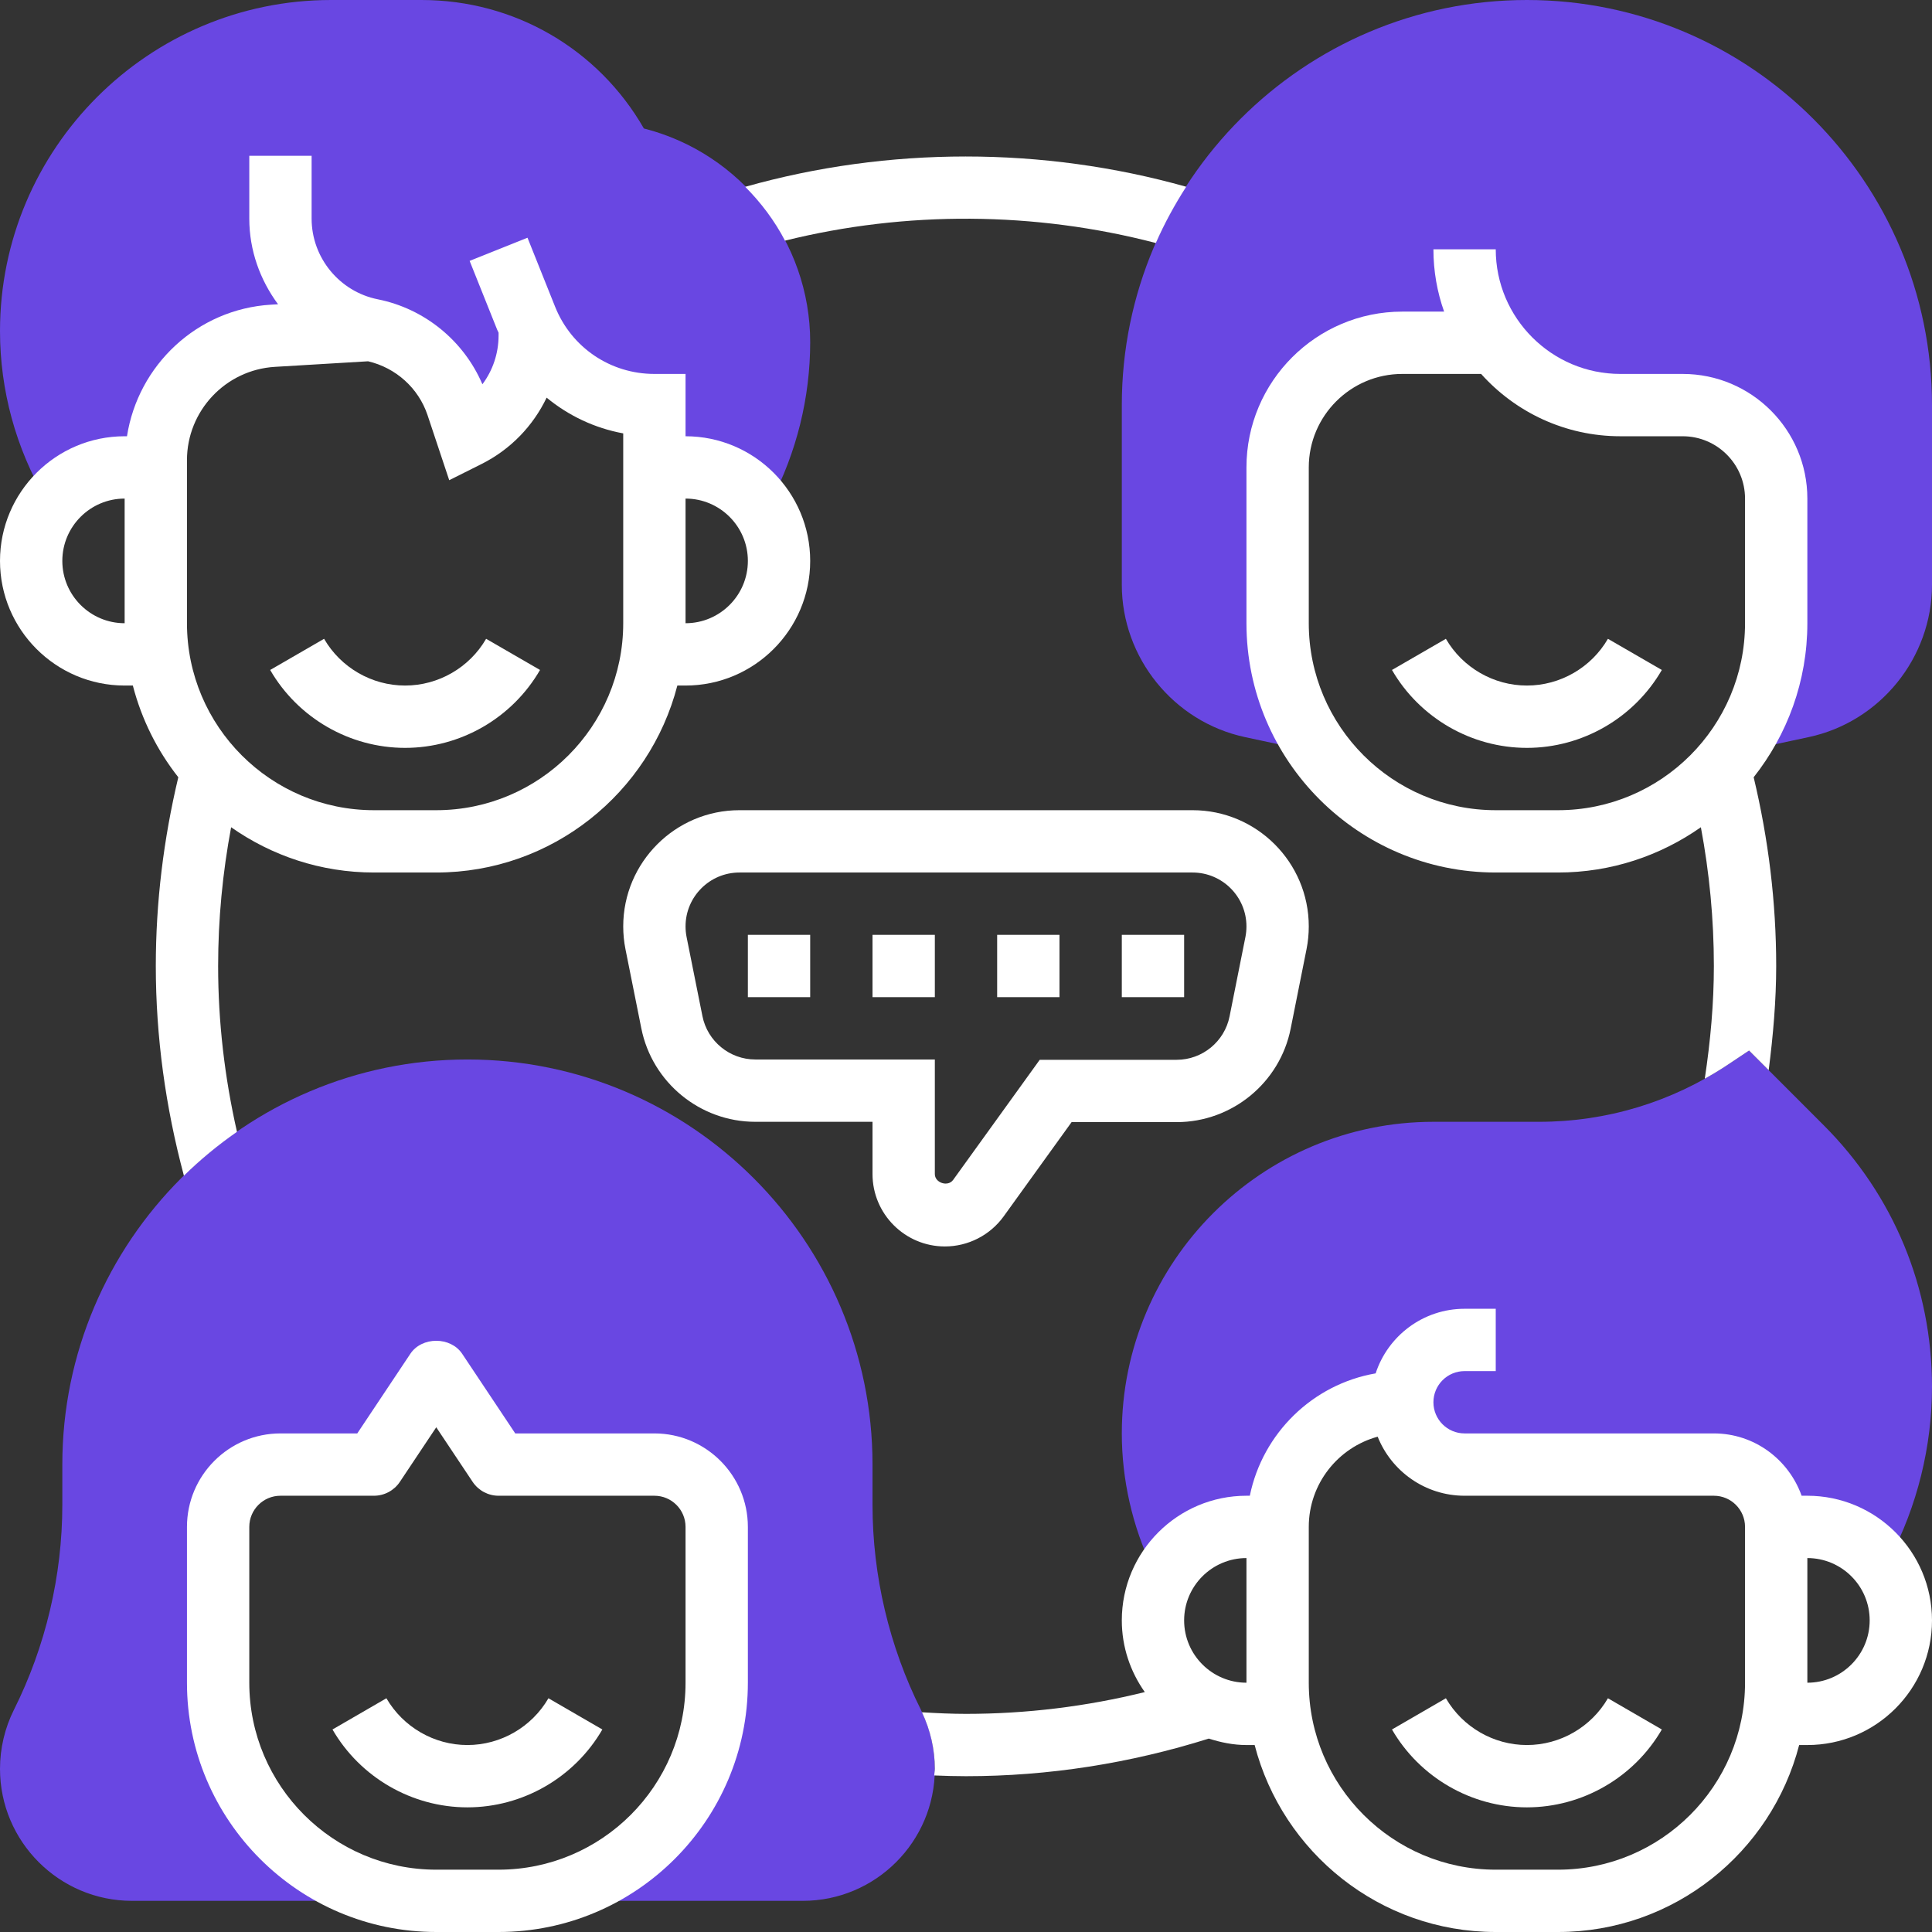
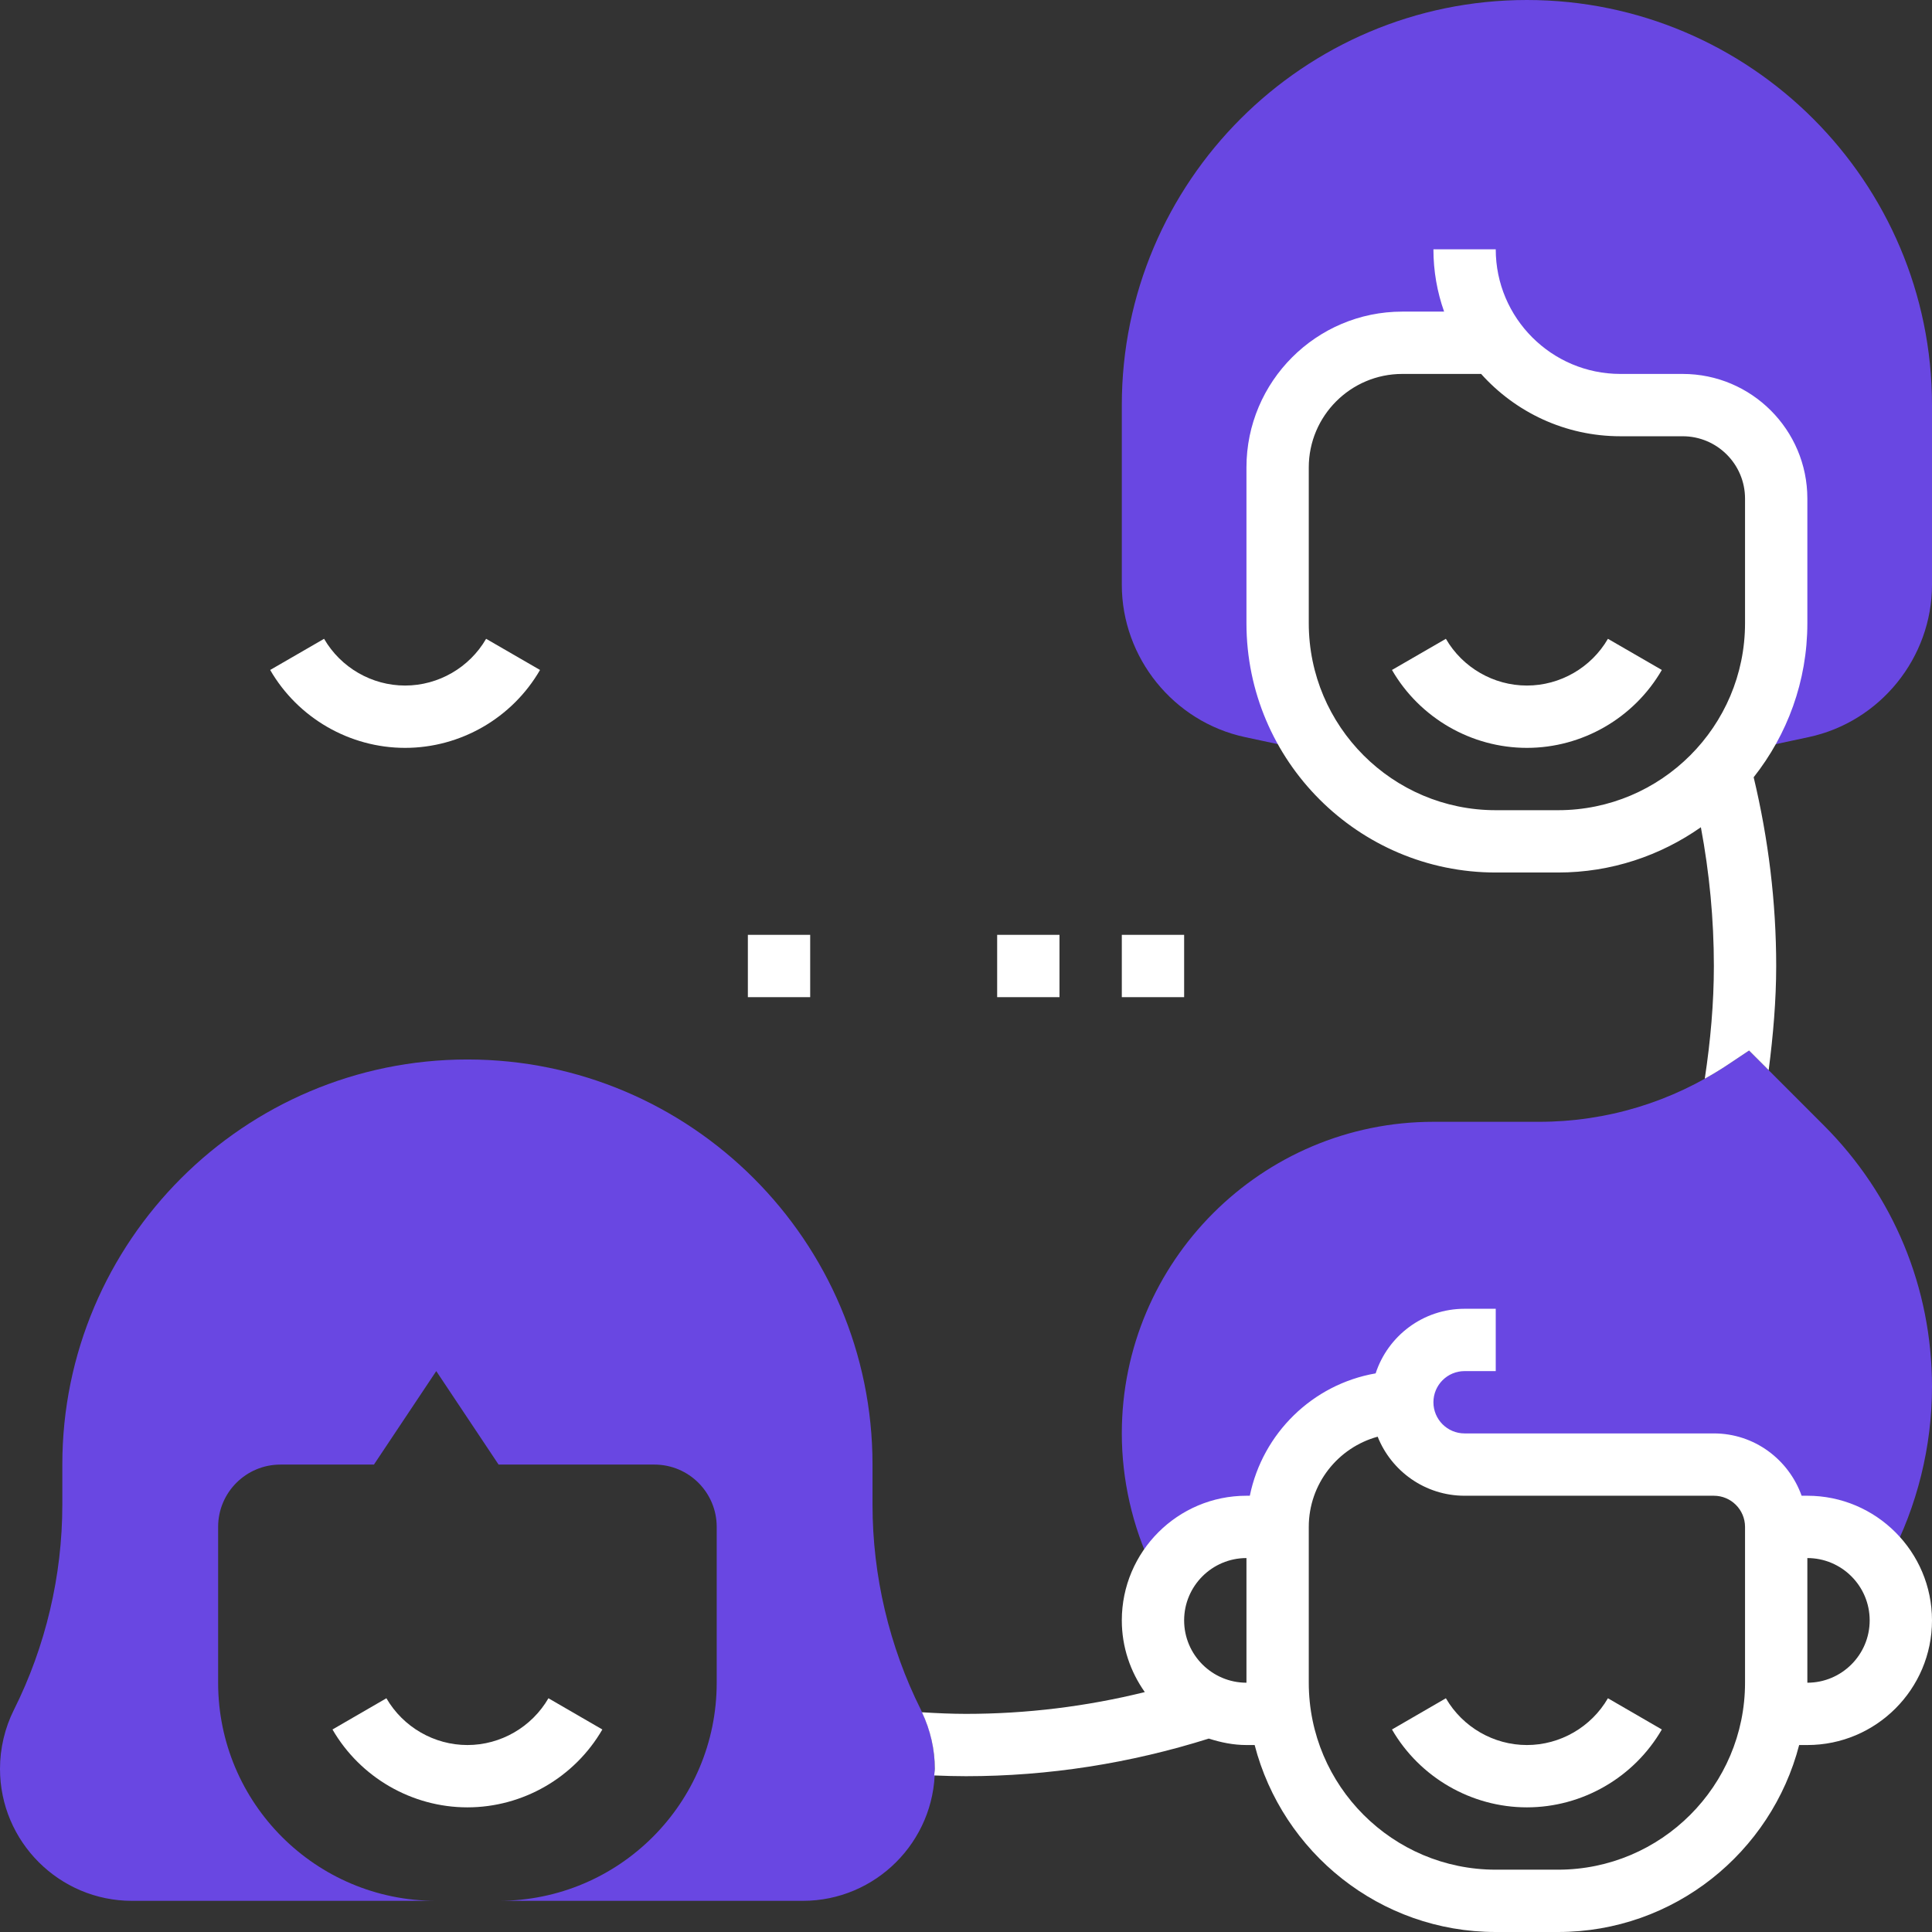
<svg xmlns="http://www.w3.org/2000/svg" width="512" height="512" viewBox="0 0 512 512" fill="none">
  <rect x="0" y="0" width="512" height="512" fill="#333333" stroke="none" />
  <g clip-path="url(#clip0_7_164)">
-     <path d="M13.155 133.987C17.672 127.876 24.857 123.871 33.032 123.871H41.29V121.955C41.29 104.481 54.9 90.029 72.349 88.981L98.502 87.42C109.081 89.534 117.719 97.164 121.138 107.396L123.871 115.613C133.995 110.551 140.387 100.203 140.387 88.89V86.503C146.424 99.179 159.249 107.355 173.419 107.355V123.871H181.677C190.629 123.871 198.4 128.661 202.752 135.779L204.23 132.98C211.093 119.981 214.71 105.348 214.71 90.665C214.71 63.917 196.352 40.564 170.636 34.048C158.514 12.94 136.291 0 111.715 0H87.734C39.358 0 0 39.358 0 87.734C0 103.374 4.195 118.767 12.139 132.253L13.155 133.987Z" fill="#6947E2" />
    <path d="M404.645 7.62939e-06C345.452 7.62939e-06 297.291 48.161 297.291 107.355V154.963C297.291 174.311 311.024 191.298 329.951 195.345L342.454 198.02L348.862 198.028C342.388 188.689 338.581 177.375 338.581 165.161V123.871C338.581 105.629 353.371 90.839 371.613 90.839L396.412 90.847C403.952 100.864 415.918 107.355 429.42 107.355H445.936C459.619 107.355 470.71 118.445 470.71 132.129V165.161C470.71 177.449 466.845 188.821 460.313 198.185L465.986 198.194L479.34 195.336C498.267 191.29 512 174.311 512 154.954V107.355C512 48.161 463.839 7.62939e-06 404.645 7.62939e-06Z" fill="#6947E2" />
    <path d="M483.303 298.207L463.509 278.404L457.869 282.162C443.021 292.055 425.745 297.29 407.907 297.29H379.871C334.336 297.29 297.291 334.336 297.291 379.871C297.291 392.101 300.082 404.422 305.359 415.471L307.464 419.881C311.205 410.938 320.025 404.645 330.323 404.645H338.581C338.581 386.403 353.371 371.613 371.613 371.613C371.613 380.738 379.004 388.129 388.129 388.129H454.194C463.319 388.129 470.71 395.52 470.71 404.645H478.968C487.49 404.645 495.005 408.956 499.464 415.513L500.711 413.143C508.094 399.104 512 383.323 512 367.484C512 341.314 501.81 316.713 483.303 298.207Z" fill="#6947E2" />
    <path d="M244.051 453.112C235.66 436.348 231.226 417.561 231.226 398.798V388.129C231.226 328.935 183.065 280.774 123.871 280.774C64.677 280.774 16.516 328.935 16.516 388.129V398.798C16.516 417.561 12.082 436.348 3.691 453.112C1.272 457.943 0 463.352 0 468.761C0 488.052 15.69 503.742 34.981 503.742H115.613C83.687 503.742 57.806 477.861 57.806 445.935V404.645C57.806 395.52 65.197 388.129 74.323 388.129H99.097L115.613 363.355L132.129 388.129H173.419C182.545 388.129 189.935 395.52 189.935 404.645V445.935C189.935 477.861 164.055 503.742 132.129 503.742H212.761C232.052 503.742 247.742 488.052 247.742 468.761C247.742 463.352 246.47 457.943 244.051 453.112Z" fill="#6947E2" />
    <path d="M107.355 198.194C122.046 198.194 135.755 190.282 143.112 177.548L128.826 169.29C124.4 176.929 116.175 181.677 107.355 181.677C98.535 181.677 90.31 176.929 85.884 169.29L71.598 177.548C78.956 190.282 92.664 198.194 107.355 198.194Z" fill="white" />
    <path d="M404.645 462.452C395.834 462.452 387.609 457.703 383.174 450.056L368.888 458.331C376.254 471.057 389.954 478.968 404.645 478.968C419.336 478.968 433.036 471.057 440.403 458.331L426.116 450.056C421.682 457.703 413.456 462.452 404.645 462.452Z" fill="white" />
    <path d="M404.645 198.194C419.336 198.194 433.045 190.282 440.403 177.548L426.116 169.29C421.69 176.929 413.465 181.677 404.645 181.677C395.826 181.677 387.6 176.929 383.174 169.29L368.888 177.548C376.246 190.282 389.954 198.194 404.645 198.194Z" fill="white" />
    <path d="M123.871 462.452C115.06 462.452 106.835 457.703 102.4 450.056L88.114 458.331C95.48 471.057 109.18 478.968 123.871 478.968C138.562 478.968 152.262 471.057 159.629 458.331L145.342 450.056C140.908 457.703 132.683 462.452 123.871 462.452Z" fill="white" />
-     <path d="M265.976 322.362L283.986 297.373H311.841C326.474 297.373 339.183 286.951 342.041 272.599L346.244 251.549C346.64 249.567 346.839 247.535 346.839 245.512C346.839 228.525 333.023 214.71 316.044 214.71H195.955C178.977 214.71 165.161 228.525 165.161 245.504C165.161 247.535 165.359 249.567 165.756 251.549L169.959 272.533C172.825 286.877 185.526 297.29 200.159 297.29H231.226V311.139C231.226 321.718 239.831 330.323 250.409 330.323C256.553 330.323 262.367 327.35 265.976 322.362ZM247.742 311.139V280.774H200.159C193.371 280.774 187.483 275.943 186.153 269.287L181.95 248.312C181.768 247.395 181.677 246.454 181.677 245.504C181.677 237.634 188.077 231.226 195.955 231.226H316.036C323.922 231.226 330.322 237.634 330.322 245.512C330.322 246.454 330.232 247.387 330.05 248.312L325.847 269.362C324.517 276.026 318.629 280.857 311.841 280.857H275.538L252.589 312.692C251.21 314.608 247.734 313.468 247.742 311.139Z" fill="white" />
    <path d="M198.193 247.742H214.709V264.258H198.193V247.742Z" fill="white" />
    <path d="M297.291 247.742H313.807V264.258H297.291V247.742Z" fill="white" />
-     <path d="M231.226 247.742H247.742V264.258H231.226V247.742Z" fill="white" />
+     <path d="M231.226 247.742H247.742V264.258V247.742Z" fill="white" />
    <path d="M264.258 247.742H280.774V264.258H264.258V247.742Z" fill="white" />
    <path d="M396.387 231.226H412.903C426.983 231.226 440.015 226.766 450.75 219.227C453.013 231.325 454.194 243.638 454.194 256C454.194 265.819 453.302 275.852 451.782 285.869C453.855 284.713 455.887 283.491 457.877 282.162L463.517 278.404L468.72 283.607C469.909 274.341 470.71 265.084 470.71 256C470.71 239.112 468.645 222.324 464.739 205.981C473.625 194.733 478.968 180.571 478.968 165.161V132.129C478.968 113.912 464.153 99.097 445.936 99.097H429.42C411.202 99.097 396.387 84.282 396.387 66.064H379.871C379.871 71.853 380.87 77.411 382.704 82.581H371.613C348.846 82.581 330.323 101.103 330.323 123.871V165.161C330.323 201.588 359.961 231.226 396.387 231.226ZM346.839 123.871C346.839 110.212 357.954 99.097 371.613 99.097H392.514C401.598 109.229 414.77 115.613 429.42 115.613H445.936C455.044 115.613 462.452 123.02 462.452 132.129V165.161C462.452 192.487 440.229 214.71 412.903 214.71H396.387C369.061 214.71 346.839 192.487 346.839 165.161V123.871Z" fill="white" />
    <path d="M478.968 396.387H477.448C474.03 386.8 464.946 379.871 454.194 379.871H388.129C383.571 379.871 379.871 376.171 379.871 371.613C379.871 367.054 383.571 363.355 388.129 363.355H396.387V346.839H388.129C377.138 346.839 367.798 354.032 364.561 363.958C347.846 366.848 334.6 379.846 331.215 396.387H330.323C312.105 396.387 297.291 411.202 297.291 429.419C297.291 436.505 299.578 443.037 303.385 448.421C287.901 452.245 272.021 454.194 256 454.194C252.301 454.194 248.395 454.02 244.332 453.772C246.545 458.438 247.742 463.591 247.742 468.761C247.742 469.364 247.593 469.925 247.569 470.512C250.451 470.635 253.259 470.71 256 470.71C277.876 470.71 299.495 467.299 320.347 460.742C323.518 461.758 326.821 462.452 330.323 462.452H332.495C339.861 490.901 365.667 512 396.387 512H412.903C443.615 512 469.43 490.901 476.796 462.452H478.968C497.185 462.452 512 447.637 512 429.419C512 411.202 497.185 396.387 478.968 396.387ZM313.807 429.419C313.807 420.311 321.214 412.903 330.323 412.903V445.936C321.214 445.936 313.807 438.528 313.807 429.419ZM462.452 445.936C462.452 473.261 440.229 495.484 412.903 495.484H396.387C369.061 495.484 346.839 473.261 346.839 445.936V404.645C346.839 393.241 354.585 383.604 365.097 380.738C368.739 389.896 377.691 396.387 388.129 396.387H454.194C458.752 396.387 462.452 400.087 462.452 404.645V445.936ZM478.968 445.936V412.903C488.077 412.903 495.484 420.311 495.484 429.419C495.484 438.528 488.077 445.936 478.968 445.936Z" fill="white" />
-     <path d="M306.316 64.405C308.596 59.202 311.313 54.231 314.36 49.491C276.34 38.796 235.438 38.796 197.492 49.507C201.687 53.719 205.271 58.492 208.029 63.777C240.12 55.816 274.25 56.031 306.316 64.405Z" fill="white" />
-     <path d="M57.806 256C57.806 243.638 58.987 231.325 61.25 219.227C71.986 226.766 85.017 231.226 99.097 231.226H115.613C146.325 231.226 172.139 210.126 179.506 181.677H181.677C199.895 181.677 214.71 166.862 214.71 148.645C214.71 130.428 199.895 115.613 181.677 115.613V99.097H173.419C161.767 99.097 151.436 92.102 147.109 81.284L139.793 63.001L124.457 69.136L131.774 87.42C131.881 87.676 132.022 87.907 132.129 88.163V88.89C132.129 93.68 130.577 98.18 127.843 101.838C122.905 90.31 112.533 81.804 100.121 79.319C89.963 77.287 82.581 68.294 82.581 57.93V41.29H66.064V57.93C66.064 66.362 68.93 74.207 73.687 80.632L71.853 80.739C52.24 81.912 36.592 96.751 33.652 115.613H33.032C14.815 115.613 0 130.428 0 148.645C0 166.862 14.815 181.677 33.032 181.677H35.204C37.533 190.662 41.67 198.904 47.253 205.981C43.355 222.324 41.29 239.112 41.29 256C41.29 274.762 43.875 293.417 48.739 311.577C53.083 307.316 57.79 303.434 62.803 299.949C59.524 285.514 57.806 270.79 57.806 256ZM16.516 148.645C16.516 139.537 23.924 132.129 33.032 132.129V165.161C23.924 165.161 16.516 157.754 16.516 148.645ZM198.194 148.645C198.194 157.754 190.786 165.161 181.677 165.161V132.129C190.786 132.129 198.194 139.537 198.194 148.645ZM49.548 121.955C49.548 108.874 59.78 98.007 72.836 97.222L97.552 95.744C104.894 97.47 110.898 102.829 113.301 110.006L119.048 127.257L127.562 122.996C135.325 119.114 141.279 112.863 144.863 105.381C150.652 110.163 157.605 113.466 165.161 114.853V165.161C165.161 192.487 142.939 214.71 115.613 214.71H99.097C71.771 214.71 49.548 192.487 49.548 165.161V121.955Z" fill="white" />
-     <path d="M173.419 379.871H136.547L122.484 358.772C119.42 354.172 111.806 354.172 108.742 358.772L94.679 379.871H74.323C60.664 379.871 49.548 390.986 49.548 404.645V445.935C49.548 482.362 79.186 512 115.613 512H132.129C168.555 512 198.193 482.362 198.193 445.935V404.645C198.193 390.986 187.078 379.871 173.419 379.871ZM181.677 445.935C181.677 473.261 159.455 495.484 132.129 495.484H115.613C88.287 495.484 66.064 473.261 66.064 445.935V404.645C66.064 400.087 69.764 396.387 74.323 396.387H99.097C101.855 396.387 104.431 395.008 105.967 392.712L115.613 378.244L125.258 392.712C126.794 395.008 129.371 396.387 132.129 396.387H173.419C177.978 396.387 181.677 400.087 181.677 404.645V445.935Z" fill="white" />
  </g>
  <defs>
    <clipPath id="clip0_7_164">
      <rect width="512" height="512" fill="white" />
    </clipPath>
  </defs>
</svg>